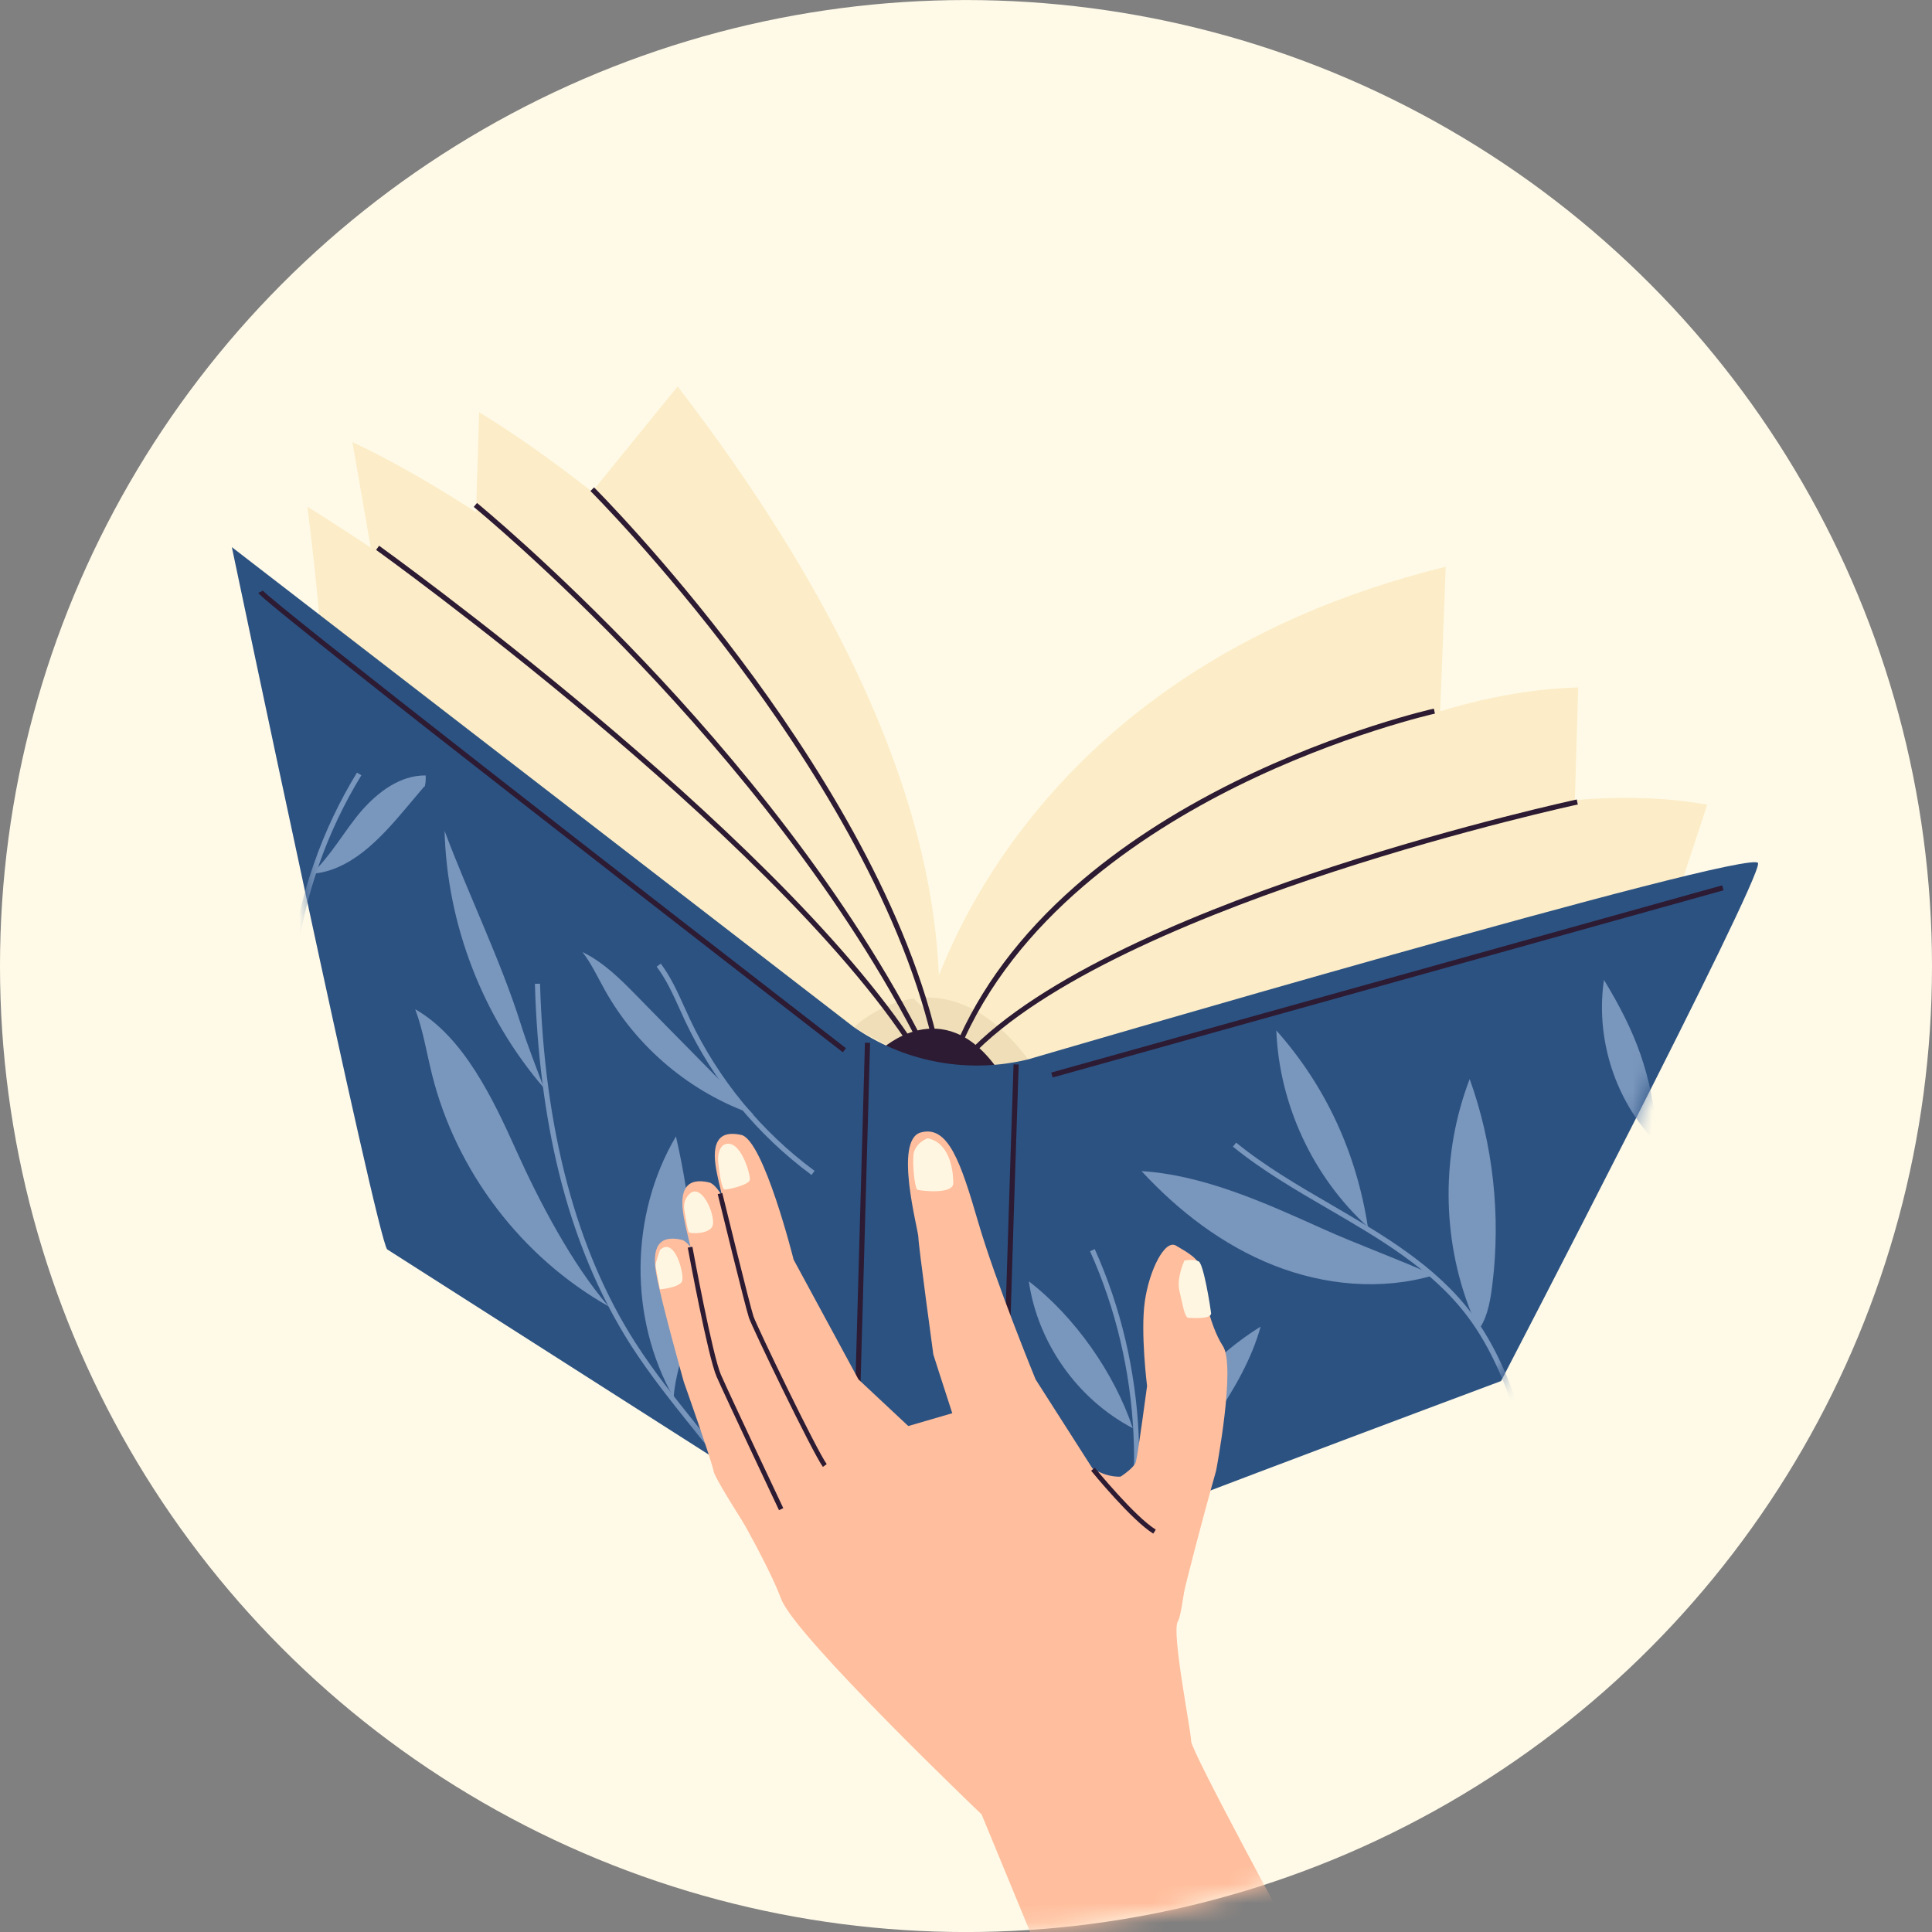
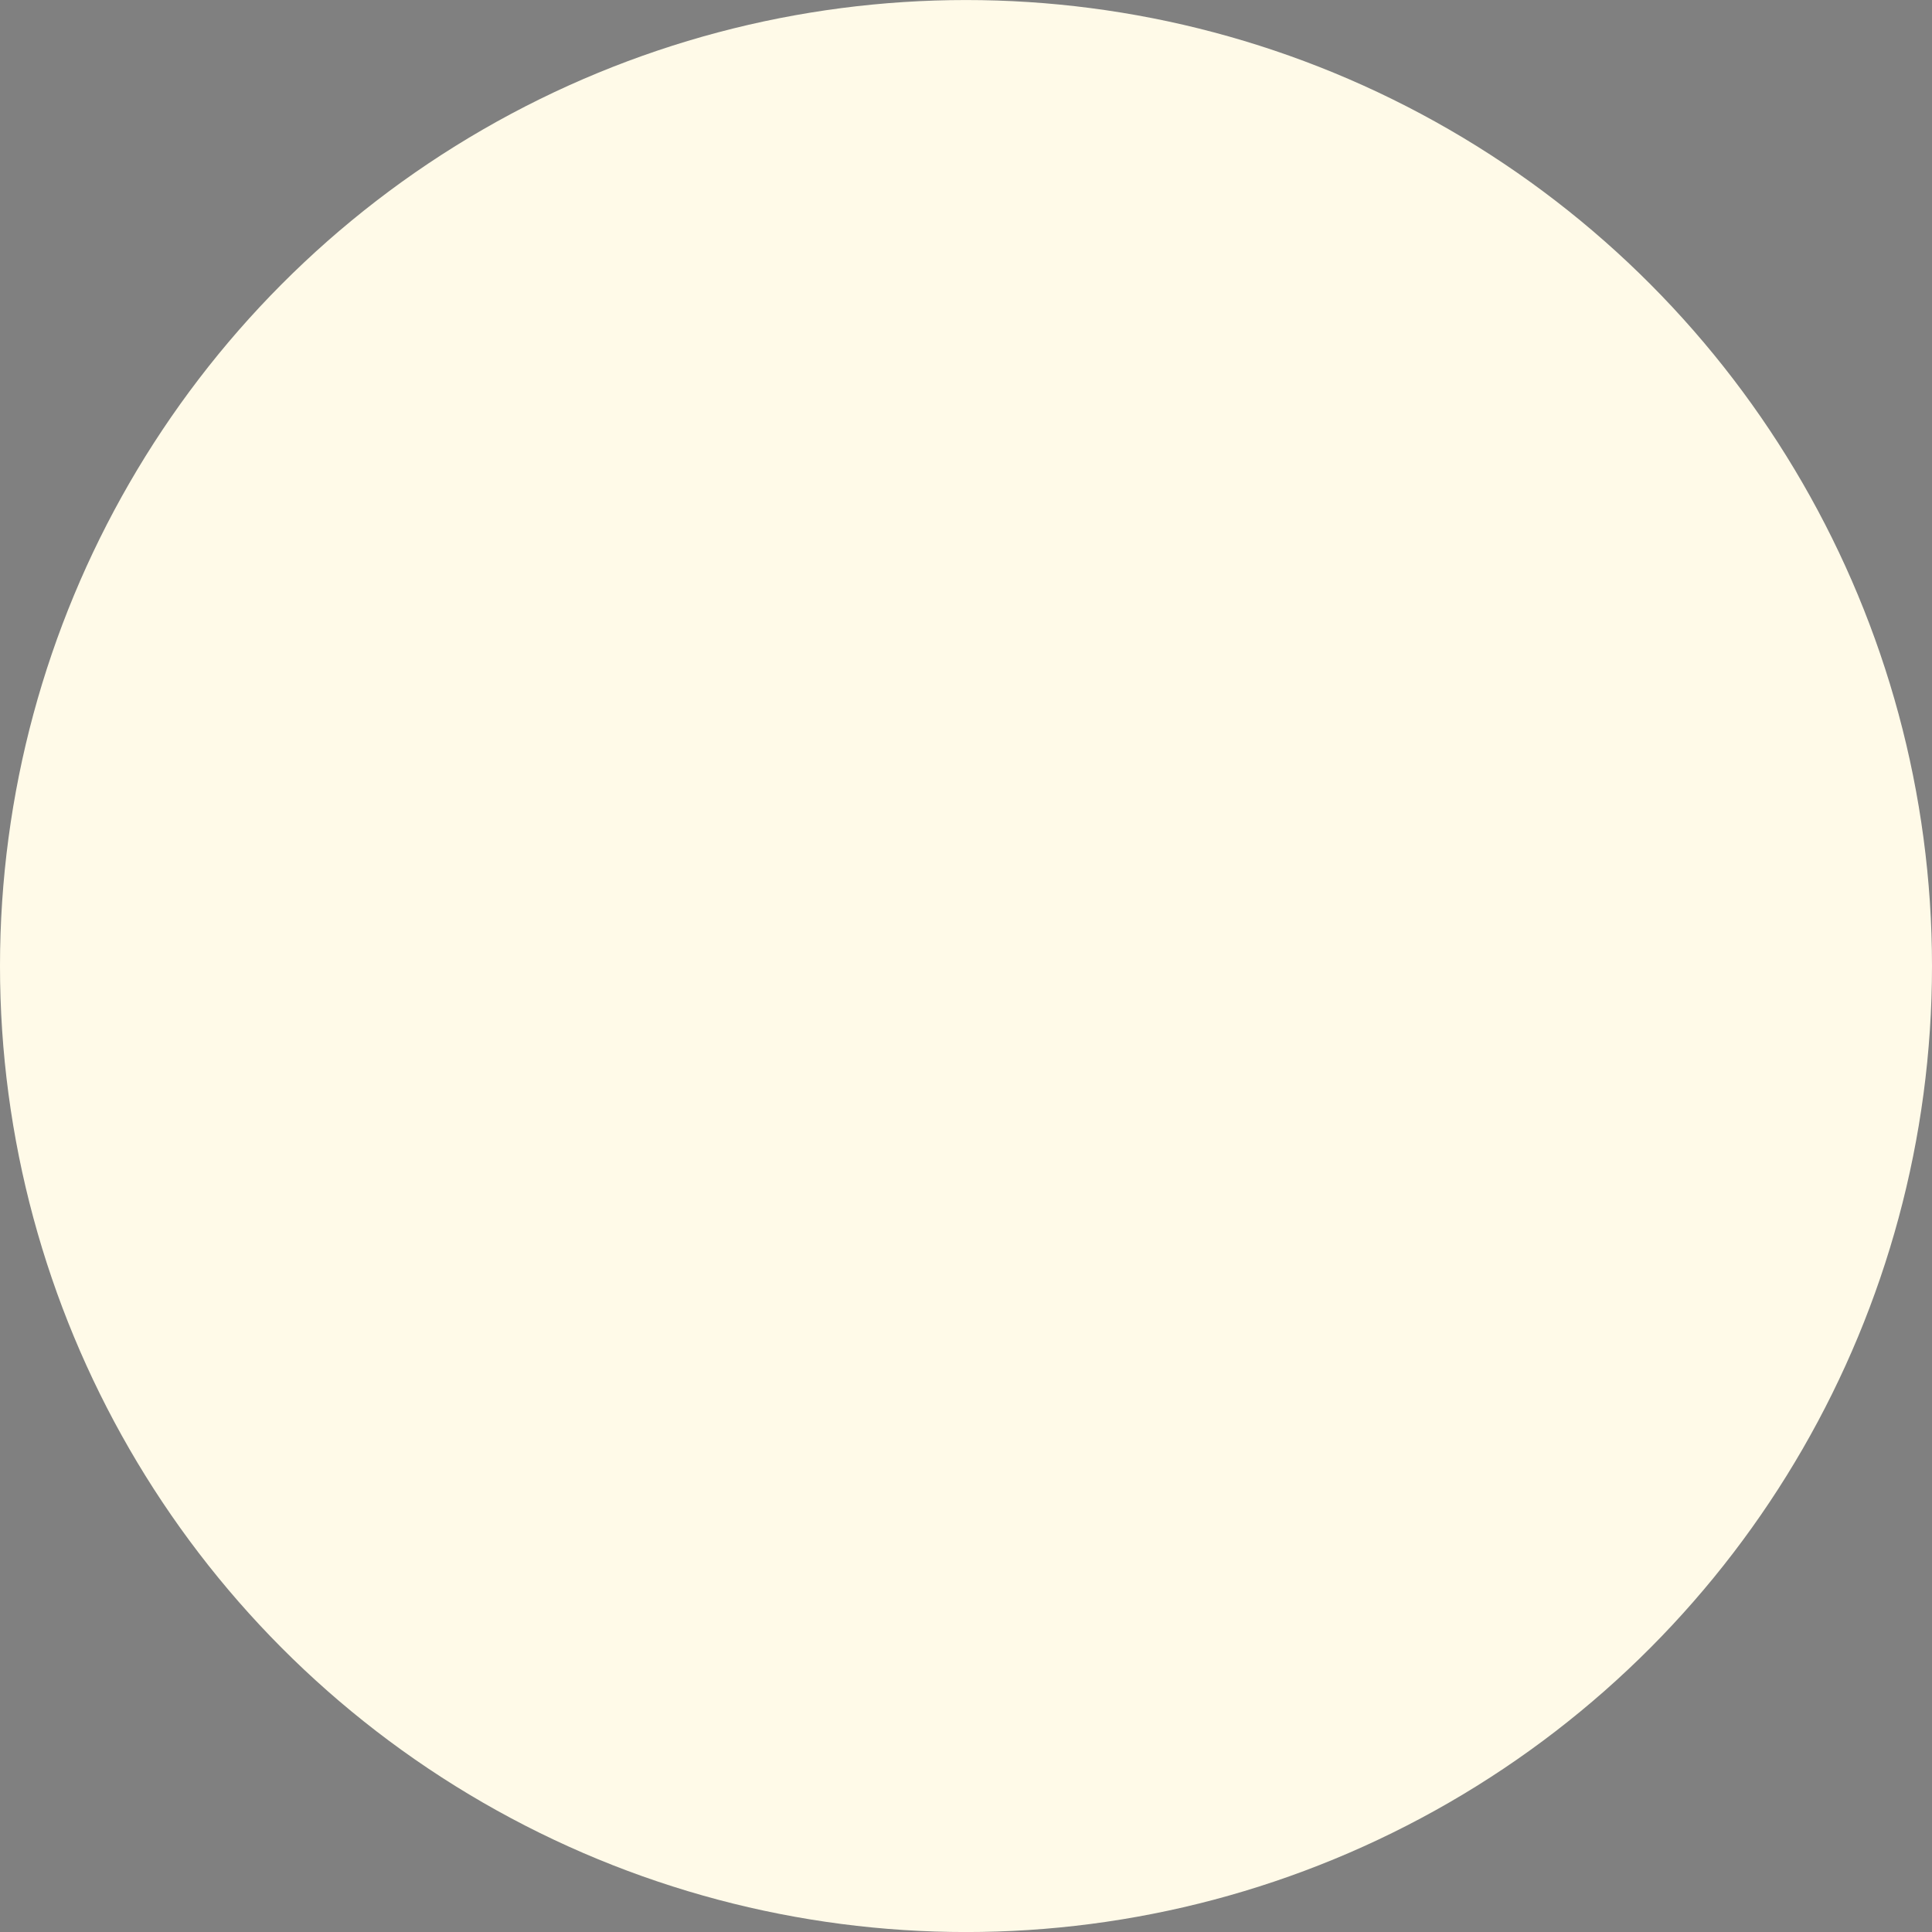
<svg xmlns="http://www.w3.org/2000/svg" width="100" height="100" viewBox="0 0 100 100" fill="none">
  <rect x="0" y="0" width="100" height="100" fill="#808080" stroke="none" />
  <circle cx="50" cy="50.002" r="50" fill="#FFFAE8" />
  <mask id="mask0_243_452" style="mask-type:alpha" maskUnits="userSpaceOnUse" x="0" y="0" width="100" height="101">
    <circle cx="50" cy="50.002" r="50" fill="#FFFAE8" />
  </mask>
  <g mask="url(#mask0_243_452)">
    <g clip-path="url(#clip0_243_452)">
      <path d="M47.926 52.315C48.285 51.609 52.486 34.826 74.831 29.333L74.387 41.012L49.647 58.7L47.926 52.315Z" fill="#FCEDC8" />
      <path d="M50.574 53.219C50.574 53.219 72.988 38.876 88.367 41.65L85.285 51.008L54.573 62.632L50.574 53.221V53.219Z" fill="#FCEDC8" />
      <path d="M49.162 52.855C49.162 52.855 66.284 35.993 81.688 35.58L81.238 50.866C81.238 50.866 57.782 59.824 56.541 59.992C55.301 60.159 49.162 52.855 49.162 52.855Z" fill="#FCEDC8" />
      <path d="M48.798 53.914C48.023 52.533 51.374 41.189 35.074 20L27.927 28.796C27.927 28.796 48.973 54.226 48.798 53.915V53.914Z" fill="#FCEDC8" />
      <path d="M19.594 30.679L18.237 22.88C18.237 22.88 38.877 32.066 48.799 53.914L33.25 50.255L19.594 30.679Z" fill="#FCEDC8" />
      <path d="M16.561 33.665C16.744 32.781 15.91 26.225 15.91 26.225C15.91 26.225 38.814 40.208 48.434 55.328L46.29 57.789L16.561 33.665Z" fill="#FCEDC8" />
      <path d="M44.203 53.171C44.203 53.171 48.662 48.779 53.218 54.833C57.773 60.887 44.203 53.171 44.203 53.171Z" fill="#EFDEB7" />
      <path d="M45.631 54.31C45.631 54.31 48.774 51.347 51.598 55.285C51.598 55.285 46.749 55.712 45.631 54.31Z" fill="#2C1B32" />
      <path d="M24.564 28.947L24.799 21.337C24.799 21.337 46.474 34.07 47.927 52.314L24.564 28.947Z" fill="#FCEDC8" />
      <path d="M20.041 64.668C19.513 64.133 12 28.319 12 28.319L44.203 53.171L44.398 53.301C46.997 55.017 50.192 55.572 53.217 54.833C53.217 54.833 90.827 43.793 90.998 44.679C91.168 45.565 77.694 71.483 77.694 71.483C77.694 71.483 52.756 80.799 51.862 81.374C47.993 83.867 44.761 81.253 44.761 81.253L44.041 79.986L20.041 64.668Z" fill="#2C5282" />
      <path d="M44.769 53.969L44.042 79.984L44.308 79.991L45.035 53.977L44.769 53.969Z" fill="#2C1B32" />
      <path d="M51.993 81.349L51.731 81.4C51.603 80.728 52.426 56.137 52.461 55.09L52.727 55.099C52.431 63.946 51.894 80.818 51.992 81.35L51.993 81.349Z" fill="#2C1B32" />
      <path d="M74.272 36.936C74.225 36.947 69.433 38.023 64.029 40.7C59.052 43.165 52.519 47.53 49.672 54.325L49.427 54.223C50.7 51.186 52.796 48.373 55.66 45.862C57.946 43.857 60.725 42.039 63.917 40.459C69.35 37.771 74.168 36.688 74.215 36.678L74.272 36.937V36.936Z" fill="#2C1B32" />
-       <path d="M48.487 53.703L48.229 53.765C46.507 46.505 41.797 39.186 38.149 34.323C34.191 29.05 30.596 25.45 30.561 25.415L30.748 25.227C30.785 25.263 34.391 28.873 38.36 34.162C42.025 39.044 46.756 46.4 48.489 53.704L48.487 53.703Z" fill="#2C1B32" />
+       <path d="M48.487 53.703L48.229 53.765C46.507 46.505 41.797 39.186 38.149 34.323L30.748 25.227C30.785 25.263 34.391 28.873 38.36 34.162C42.025 39.044 46.756 46.4 48.489 53.704L48.487 53.703Z" fill="#2C1B32" />
      <path d="M47.941 54.201L47.704 54.32C43.693 46.314 37.603 39.105 33.2 34.467C28.429 29.442 24.56 26.27 24.521 26.239L24.69 26.034C24.728 26.066 28.611 29.247 33.392 34.285C37.807 38.936 43.914 46.166 47.94 54.201H47.941Z" fill="#2C1B32" />
      <path d="M47.47 54.252L47.245 54.396C43.562 48.655 36.207 41.911 30.686 37.265C24.7 32.227 19.519 28.5 19.467 28.463L19.622 28.247C19.674 28.284 24.861 32.015 30.855 37.059C36.391 41.718 43.767 48.483 47.47 54.251V54.252Z" fill="#2C1B32" />
      <path d="M43.626 54.467C40.557 52.09 13.635 31.235 13.368 30.69L13.606 30.573C13.606 30.573 13.603 30.566 13.6 30.562C14.038 31.153 33.538 46.319 43.787 54.255L43.625 54.465L43.626 54.467Z" fill="#2C1B32" />
      <path d="M89.139 45.825L54.414 55.514L54.486 55.77L89.21 46.081L89.139 45.825Z" fill="#2C1B32" />
      <path d="M81.668 41.64C81.61 41.652 75.778 42.914 69.058 45.108C62.865 47.131 54.629 50.379 50.571 54.376L50.384 54.187C54.48 50.154 62.756 46.886 68.977 44.855C75.71 42.657 81.554 41.394 81.612 41.381L81.668 41.641V41.64Z" fill="#2C1B32" />
      <mask id="mask1_243_452" style="mask-type:luminance" maskUnits="userSpaceOnUse" x="12" y="28" width="79" height="55">
        <path d="M20.041 64.668C19.513 64.133 12 28.319 12 28.319L44.203 53.171L44.398 53.301C46.997 55.017 50.192 55.572 53.217 54.833C53.217 54.833 90.827 43.793 90.998 44.679C91.168 45.565 77.694 71.483 77.694 71.483C77.694 71.483 52.756 80.799 51.862 81.374C47.993 83.867 44.761 81.253 44.761 81.253L44.041 79.986L20.041 64.668Z" fill="white" />
      </mask>
      <g mask="url(#mask1_243_452)">
        <path d="M78.775 73.38L78.522 73.462C78.01 71.888 77.255 69.86 75.957 68.137C74.118 65.696 71.397 64.113 68.766 62.583C67.08 61.602 65.337 60.589 63.815 59.35L63.983 59.143C65.489 60.369 67.222 61.377 68.9 62.353C71.554 63.898 74.299 65.494 76.17 67.978C77.493 69.732 78.257 71.787 78.776 73.381L78.775 73.38Z" fill="#7996BC" />
        <path d="M76.61 68.716C76.366 68.478 76.226 68.156 76.102 67.838C74.616 64.029 74.605 59.667 76.071 55.85C77.282 59.219 77.686 62.906 77.248 66.458C77.155 67.209 77.025 68.082 76.61 68.715V68.716Z" fill="#7996BC" />
        <path d="M70.802 63.51C67.96 60.925 66.212 57.174 66.062 53.335C68.633 56.228 70.21 59.685 70.802 63.51Z" fill="#7996BC" />
        <path d="M74.22 66.004C71.515 66.811 68.549 66.53 65.924 65.493C63.299 64.455 61.001 62.693 59.087 60.617C62.308 60.815 65.525 62.279 68.468 63.604C70.272 64.416 72.416 65.191 74.22 66.004Z" fill="#7996BC" />
        <path d="M85.777 58.812C85.582 58.927 85.352 58.742 85.208 58.568C83.426 56.413 82.612 53.486 83.021 50.72C84.697 53.476 85.485 55.599 85.775 58.812H85.777Z" fill="#7996BC" />
        <path d="M57.573 84.007L57.321 83.922C59.435 77.721 59.106 70.737 56.42 64.762L56.663 64.653C59.377 70.689 59.709 77.744 57.573 84.007Z" fill="#7996BC" />
        <path d="M58.721 76.886C59.87 73.507 62.22 70.55 65.25 68.665C64.789 70.34 63.871 71.921 62.898 73.361C62.405 74.09 61.848 74.782 61.173 75.347C60.366 76.022 59.746 76.651 58.722 76.886H58.721Z" fill="#7996BC" />
        <path d="M58.635 73.925C55.777 72.431 53.711 69.513 53.251 66.32C55.636 68.156 57.68 71.071 58.635 73.925Z" fill="#7996BC" />
        <path d="M40.401 80.078L40.163 80.194C39.047 77.912 37.423 75.884 35.852 73.924C34.755 72.554 33.621 71.137 32.66 69.638C31.007 67.057 29.749 64.036 28.921 60.659C28.205 57.741 27.789 54.465 27.686 50.923L27.952 50.916C28.173 58.48 29.833 64.731 32.884 69.494C33.837 70.982 34.968 72.393 36.06 73.758C37.64 75.73 39.272 77.769 40.401 80.078Z" fill="#7996BC" />
        <path d="M34.869 72.345C32.541 68.237 32.587 62.887 34.987 58.82C35.755 62.189 36.205 65.906 35.503 69.29C35.301 70.264 34.922 71.352 34.869 72.347V72.345Z" fill="#7996BC" />
        <path d="M31.495 67.615C26.995 65.074 23.611 60.628 22.361 55.614C22.079 54.486 21.9 53.327 21.492 52.239C24.001 53.669 25.531 56.902 26.715 59.536C27.899 62.169 29.607 65.431 31.495 67.615Z" fill="#7996BC" />
        <path d="M23.011 43.005C23.138 47.854 24.987 52.641 28.154 56.316C27.752 55.228 27.3 54.106 26.953 52.999C25.926 49.731 24.208 46.215 23.012 43.005H23.011Z" fill="#7996BC" />
        <path d="M42.005 60.816C39.21 58.753 36.948 56.001 35.467 52.857C35.369 52.649 35.273 52.438 35.179 52.228C34.839 51.475 34.487 50.698 33.989 50.035L34.201 49.876C34.718 50.562 35.075 51.353 35.42 52.119C35.515 52.328 35.61 52.537 35.706 52.744C37.169 55.848 39.401 58.565 42.162 60.603L42.004 60.818L42.005 60.816Z" fill="#7996BC" />
        <path d="M38.991 57.682C35.764 56.566 32.974 54.231 31.309 51.25C30.936 50.584 30.615 49.882 30.148 49.278C31.23 49.804 32.101 50.665 32.941 51.526C34.935 53.57 36.998 55.638 38.991 57.682Z" fill="#7996BC" />
        <path d="M15.351 50.896L15.098 50.977C14.973 50.588 15.01 50.17 15.059 49.776C15.483 46.333 16.665 42.949 18.477 39.99L18.704 40.129C16.911 43.055 15.742 46.402 15.322 49.807C15.275 50.188 15.242 50.557 15.351 50.895V50.896Z" fill="#7996BC" />
        <path d="M21.941 40.73C21.623 41.108 21.304 41.486 20.984 41.864C19.675 43.416 18.14 45.089 16.114 45.231C17.082 44.373 17.87 42.929 18.722 41.956C19.574 40.984 20.718 40.127 22.012 40.137C22.061 40.033 22.038 40.791 21.941 40.729V40.73Z" fill="#7996BC" />
      </g>
      <path d="M37.203 76.564C37.203 76.564 51.149 72.733 52.182 72.217C53.215 71.7 55.798 77.339 58.639 76.306C60.131 75.763 61.825 77.382 61.825 77.382C61.825 77.382 61.308 83.408 60.964 83.925C60.62 84.442 61.653 89.607 61.653 90.124C61.653 90.64 66.991 100.454 66.991 100.454L55.283 104.759L50.807 93.912C50.807 93.912 41.121 84.657 40.433 82.763C39.744 80.869 37.205 76.564 37.205 76.564H37.203Z" fill="#FFBE9D" />
      <path d="M50.375 76.306C50.117 75.789 48.309 70.107 48.309 70.107C48.309 70.107 47.534 64.425 47.534 64.038C47.534 63.651 46.242 59.003 47.663 58.615C49.083 58.228 49.729 60.164 50.633 63.263C51.536 66.362 53.603 71.399 53.603 71.399L56.573 76.048L50.374 76.306H50.375Z" fill="#FFBE9D" />
      <path d="M48.438 75.144L44.435 71.399L41.078 65.2C41.078 65.2 39.528 59.002 38.366 58.743C37.204 58.485 36.816 59.13 37.074 60.551C37.332 61.972 38.494 66.104 38.494 66.104C38.494 66.104 39.914 70.107 40.044 70.753C40.173 71.398 44.823 78.371 44.823 78.371L48.826 75.273L48.439 75.144H48.438Z" fill="#FFBE9D" />
      <path d="M46.758 77.598L42.755 73.853L39.398 67.654C39.398 67.654 37.848 61.455 36.686 61.197C35.524 60.938 35.136 61.584 35.394 63.005C35.653 64.425 36.815 68.557 36.815 68.557C36.815 68.557 38.235 72.561 38.364 73.206C38.493 73.851 43.143 80.825 43.143 80.825L47.146 77.726L46.76 77.598H46.758Z" fill="#FFBE9D" />
      <path d="M45.338 80.568L41.334 76.823L37.977 70.624C37.977 70.624 36.427 64.425 35.266 64.167C34.104 63.908 33.716 64.554 33.974 65.975C34.232 67.395 35.394 71.527 35.394 71.527C35.394 71.527 36.814 75.531 36.944 76.176C37.073 76.821 41.722 83.795 41.722 83.795L45.726 80.696L45.339 80.568H45.338Z" fill="#FFBE9D" />
      <path d="M57.141 76.968C57.141 76.968 58.679 76.123 58.794 75.661C58.91 75.199 59.372 71.74 59.372 71.74C59.372 71.74 59.025 68.972 59.256 67.357C59.487 65.742 60.294 64.127 60.871 64.474C61.448 64.82 62.14 65.166 62.14 65.742C62.14 66.318 62.601 68.626 63.293 69.663C63.985 70.701 62.946 76.121 62.946 76.121C62.946 76.121 60.985 83.041 60.525 85.924C60.063 88.808 55.719 78.966 57.141 76.967V76.968Z" fill="#FFBE9D" />
      <path d="M42.592 75.926C42.052 75.183 38.934 68.715 38.766 68.209C38.572 67.629 37.207 62.044 37.149 61.807L37.386 61.748C37.401 61.807 38.808 67.561 38.998 68.131C39.165 68.633 42.255 75.045 42.79 75.782L42.593 75.926H42.592Z" fill="#2C1B32" />
      <path d="M40.321 78.166C40.294 78.108 37.539 72.277 37.091 71.254C36.639 70.219 35.64 64.807 35.599 64.577L35.838 64.533C35.848 64.589 36.874 70.148 37.315 71.156C37.761 72.176 40.513 78.003 40.542 78.061L40.321 78.166Z" fill="#2C1B32" />
      <path d="M59.694 79.38C58.571 78.688 56.563 76.229 56.477 76.125L56.667 75.971C56.688 75.996 58.732 78.502 59.822 79.172L59.694 79.38Z" fill="#2C1B32" />
      <path d="M48.007 58.916C48.007 58.916 47.318 59.174 47.275 59.819C47.232 60.465 47.361 61.541 47.49 61.584C47.619 61.627 49.342 61.851 49.342 61.24C49.342 60.508 49.126 59.13 48.007 58.915V58.916Z" fill="#FFF6E1" />
      <path d="M61.308 65.243C61.308 65.243 60.877 66.147 61.05 66.836C61.222 67.525 61.308 68.213 61.523 68.213C61.739 68.213 62.728 68.299 62.685 67.955C62.642 67.611 62.298 65.416 62.04 65.286C61.782 65.157 61.308 65.243 61.308 65.243Z" fill="#FFF6E1" />
      <path d="M37.432 59.274C37.432 59.274 37.117 59.504 37.174 60.135C37.231 60.766 37.375 61.541 37.489 61.569C37.604 61.598 38.752 61.34 38.81 61.081C38.867 60.823 38.293 58.786 37.432 59.273V59.274Z" fill="#FFF6E1" />
      <path d="M35.797 61.713C35.797 61.713 35.309 62 35.424 62.66C35.538 63.319 35.596 63.693 35.654 63.779C35.711 63.865 36.744 63.893 36.888 63.435C37.032 62.975 36.429 61.398 35.798 61.713H35.797Z" fill="#FFF6E1" />
      <path d="M34.161 64.698C34.161 64.698 33.931 65.357 33.931 65.473C33.931 65.588 34.161 66.736 34.161 66.736C34.161 66.736 35.194 66.65 35.309 66.305C35.423 65.961 34.936 63.98 34.161 64.698Z" fill="#FFF6E1" />
    </g>
  </g>
  <defs>
    <clipPath id="clip0_243_452">
-       <rect width="79" height="84.758" fill="white" transform="translate(12 20)" />
-     </clipPath>
+       </clipPath>
  </defs>
</svg>